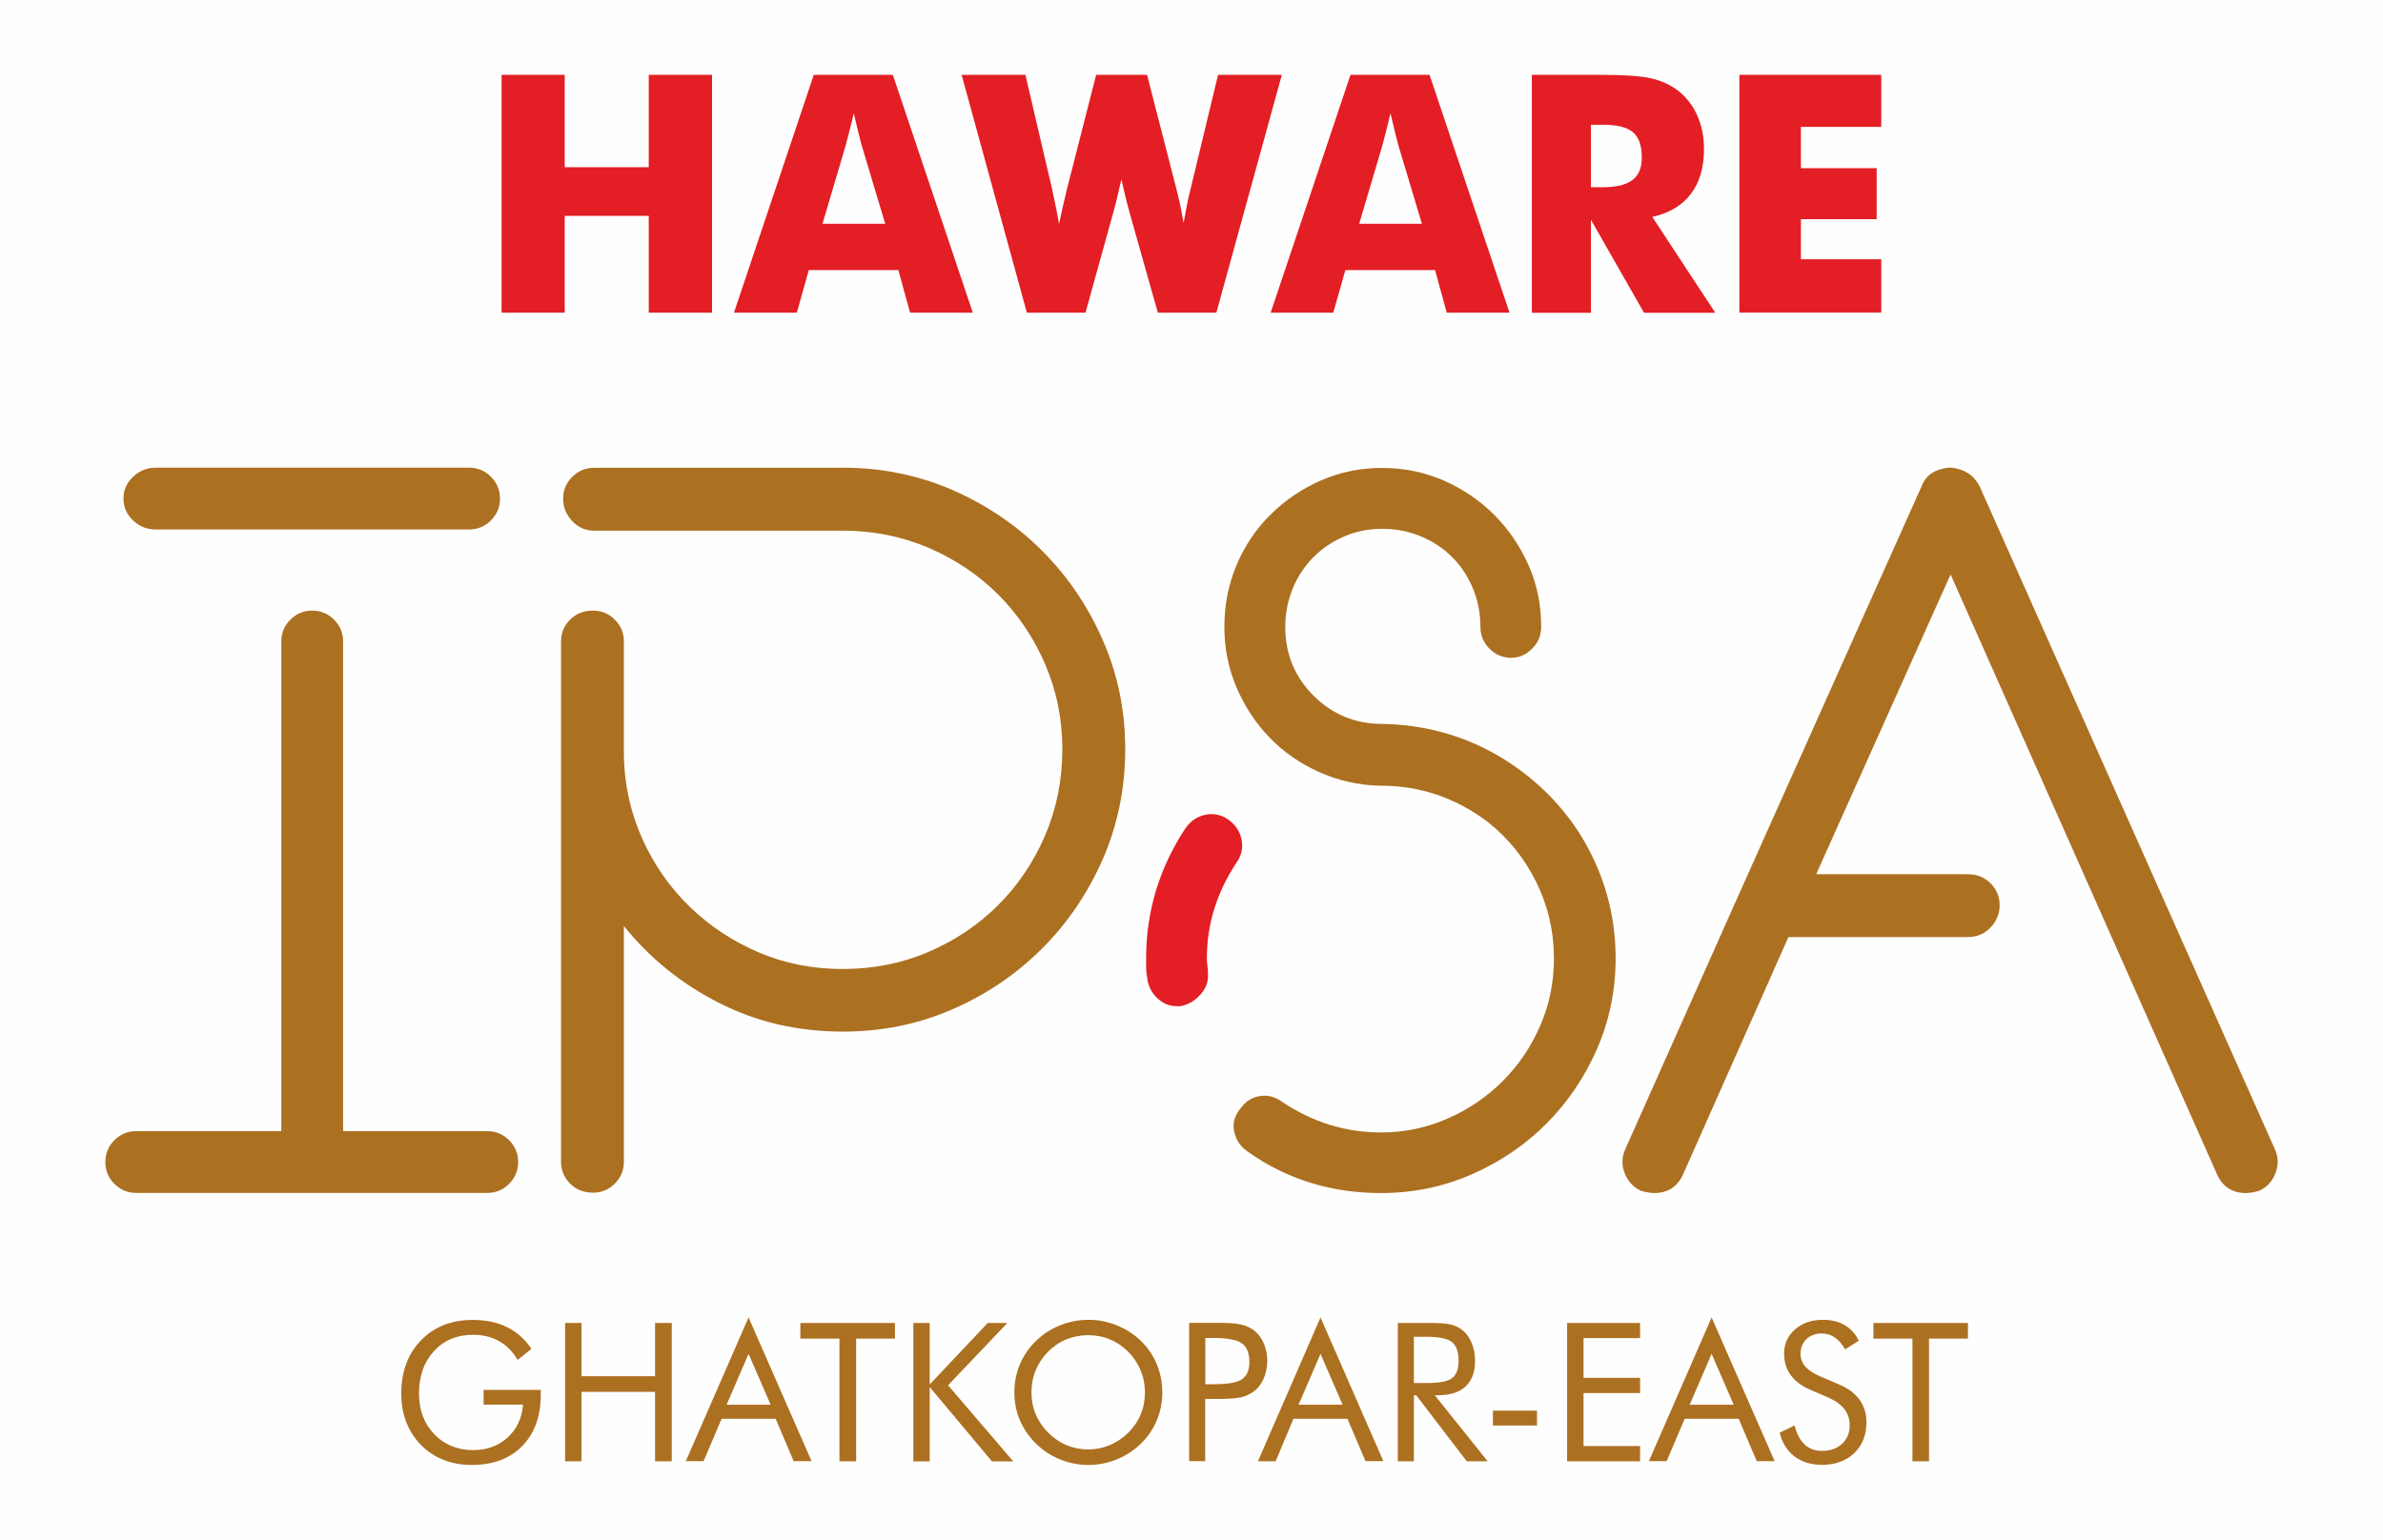
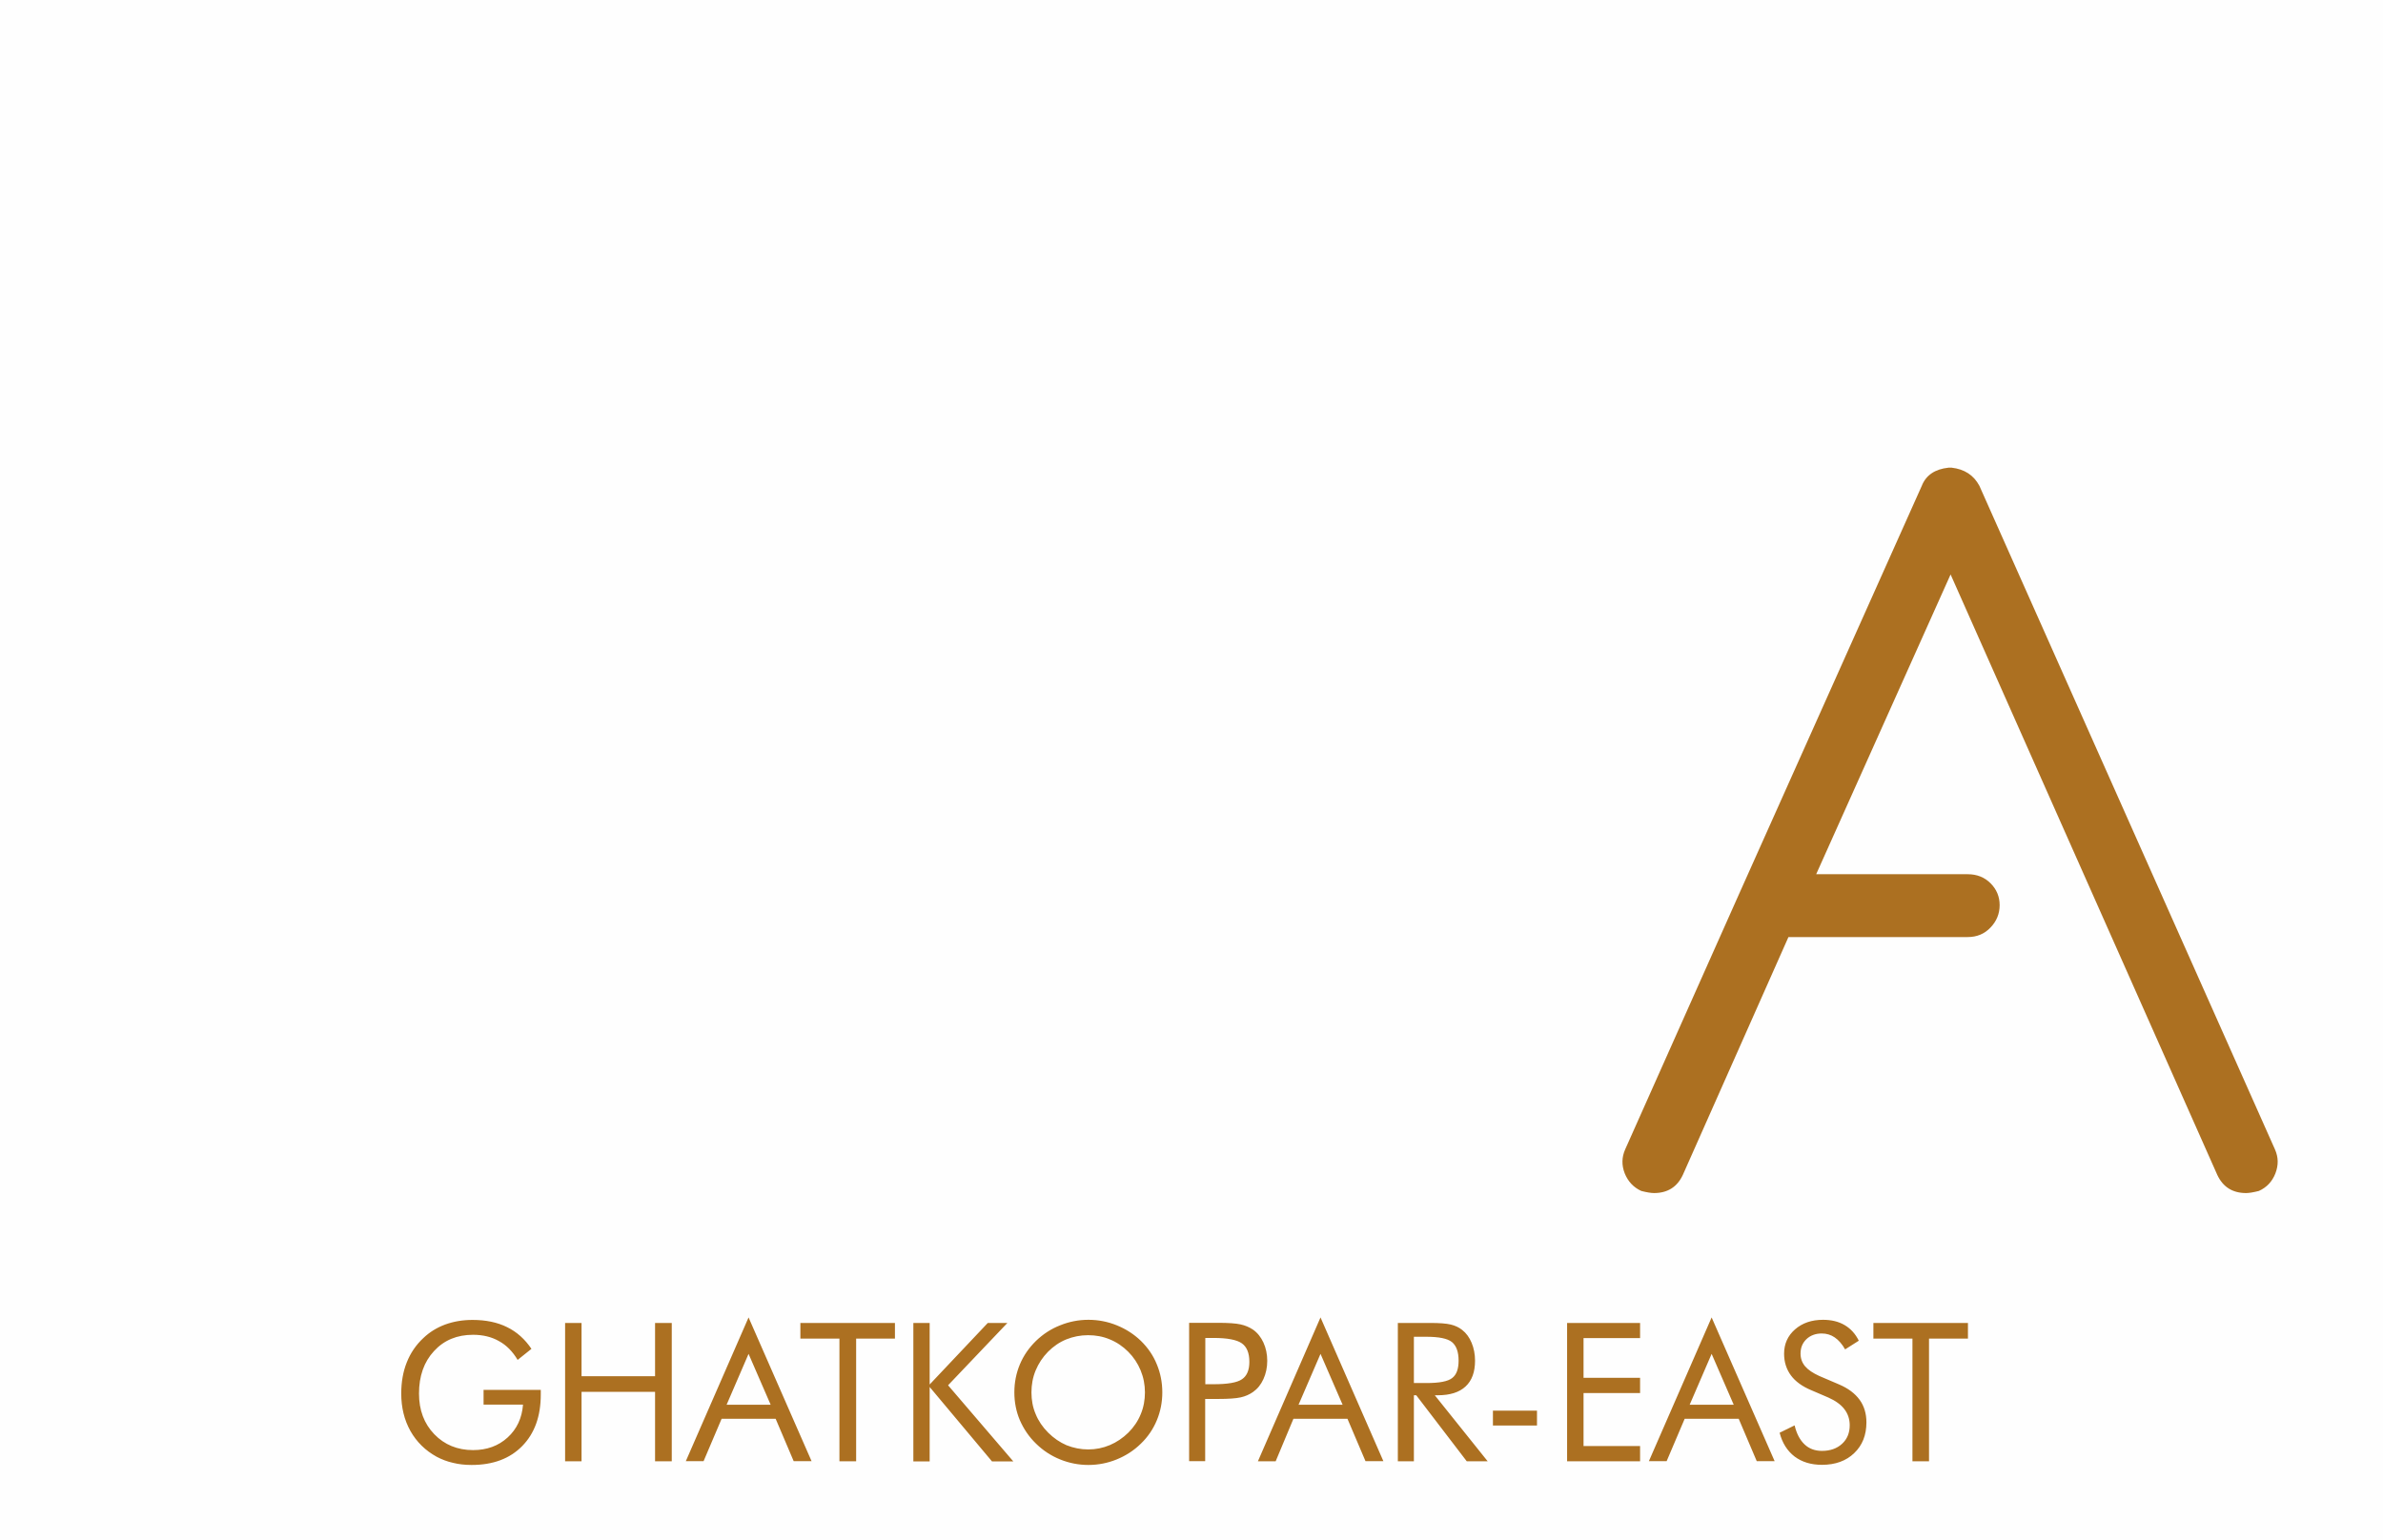
<svg xmlns="http://www.w3.org/2000/svg" version="1.1" id="Layer_1" x="0px" y="0px" viewBox="0 0 181.2 117.1" style="enable-background:new 0 0 181.2 117.1;" xml:space="preserve">
  <style type="text/css">
	.st0{fill-rule:evenodd;clip-rule:evenodd;fill:#C68E21;}
	.st1{fill:none;stroke:#D9DADA;stroke-miterlimit:2.613;}
	.st2{fill:none;stroke:#C5C6C6;stroke-width:0.5;stroke-miterlimit:2.613;}
	.st3{fill:#434242;}
	.st4{fill:#672E21;}
	
		.st5{clip-path:url(#SVGID_00000089552547727637319320000015300159965357691559_);fill:url(#SVGID_00000088125626828595627010000016627147529894255544_);}
	
		.st6{clip-path:url(#SVGID_00000175288285118680770040000014492703901004534682_);fill:url(#SVGID_00000039106194179603731910000005696827807764644763_);}
	
		.st7{clip-path:url(#SVGID_00000128472235506179880320000007743859210240806282_);fill:url(#SVGID_00000039818568430295994950000004238393935142717083_);}
	
		.st8{clip-path:url(#SVGID_00000096052869191673012320000007070661495178558127_);fill:url(#SVGID_00000067210822838889385420000008121663534842129838_);}
	
		.st9{clip-path:url(#SVGID_00000051385272442728724960000018434677246444097450_);fill:url(#SVGID_00000085947217968319381310000000204702764443283602_);}
	
		.st10{clip-path:url(#SVGID_00000059310569928762501840000002232583402715343550_);fill-rule:evenodd;clip-rule:evenodd;fill:#EBAA2D;}
	.st11{fill-rule:evenodd;clip-rule:evenodd;fill:#D84E25;}
	
		.st12{clip-path:url(#SVGID_00000142893316521076815620000002892361614388711326_);fill:url(#SVGID_00000070076934914302247200000017369256412118550462_);}
	.st13{clip-path:url(#SVGID_00000053530961096383523420000000952527180936356994_);}
	
		.st14{clip-path:url(#SVGID_00000106133366855939140100000010256785780401485211_);fill:url(#SVGID_00000095297302143146517830000005304143079482817184_);}
	
		.st15{clip-path:url(#SVGID_00000019651366164029612810000008926725893300135344_);fill:url(#SVGID_00000080204372820917166360000012745340355916372401_);}
	
		.st16{clip-path:url(#SVGID_00000146480147687906268910000005348857394649329598_);fill:url(#SVGID_00000022526114394682545490000006496229642059486142_);}
	
		.st17{clip-path:url(#SVGID_00000163780558030222259080000013544184202639895204_);fill-rule:evenodd;clip-rule:evenodd;fill:#FEFEFE;}
	.st18{fill-rule:evenodd;clip-rule:evenodd;fill:#DC9F1B;}
	
		.st19{clip-path:url(#SVGID_00000077289611740227766420000012353020808668115584_);fill:url(#SVGID_00000135665952347263366630000017454249542335399564_);}
	
		.st20{clip-path:url(#SVGID_00000037678134513862338730000002379590822605213056_);fill:url(#SVGID_00000097491894299331053150000007125065313797891495_);}
	
		.st21{clip-path:url(#SVGID_00000070087411256017937580000005346693607663256961_);fill-rule:evenodd;clip-rule:evenodd;fill:#FEFEFE;}
	
		.st22{clip-path:url(#SVGID_00000003820585395528572620000009675284386983235474_);fill:url(#SVGID_00000176013440299583745940000010219257167798573194_);}
	
		.st23{clip-path:url(#SVGID_00000134931382111040127630000010935121195579059356_);fill:url(#SVGID_00000073713585967545325740000000312201065239090324_);}
	
		.st24{clip-path:url(#SVGID_00000060004215121192747400000001213087827085267120_);fill:url(#SVGID_00000034077709659284562920000017713003138984927405_);}
	
		.st25{clip-path:url(#SVGID_00000005267142122787708410000009258663687298447278_);fill:url(#SVGID_00000088851651309411169200000006775111840908182947_);}
	.st26{fill-rule:evenodd;clip-rule:evenodd;fill:#FEFEFE;}
	.st27{fill-rule:evenodd;clip-rule:evenodd;fill:#672E21;}
	
		.st28{clip-path:url(#SVGID_00000008142361706758460100000003244283538711636370_);fill:url(#SVGID_00000114070331100438991040000009243908414023297165_);}
	
		.st29{clip-path:url(#SVGID_00000169534020621144152270000013779328205648600245_);fill-rule:evenodd;clip-rule:evenodd;fill:#FECC00;}
	.st30{fill-rule:evenodd;clip-rule:evenodd;fill:#873A13;}
	.st31{fill:#FEFEFE;}
	
		.st32{clip-path:url(#SVGID_00000118368882821513816520000011662153625933824694_);fill:url(#SVGID_00000005267363983651922840000016503022163981719684_);}
	
		.st33{clip-path:url(#SVGID_00000074409913491465676930000014341160144222174127_);fill:url(#SVGID_00000181808217600626146500000010425494600998107299_);}
	
		.st34{clip-path:url(#SVGID_00000121247188945970215980000010856962230939815040_);fill:url(#SVGID_00000164494239572116538880000006613546822403177403_);}
	.st35{fill-rule:evenodd;clip-rule:evenodd;fill:#2B2A29;}
	
		.st36{clip-path:url(#SVGID_00000109752542353720915500000003459189175994589835_);fill:url(#SVGID_00000139253873988745832490000004382812573958025887_);}
	
		.st37{clip-path:url(#SVGID_00000047743276387771499750000009653434033642456204_);fill:url(#SVGID_00000119798024912686646930000013036140691121420954_);}
	
		.st38{clip-path:url(#SVGID_00000173129527757848145910000017654281350343875475_);fill:url(#SVGID_00000079460739016938185270000006324002376585583030_);}
	
		.st39{clip-path:url(#SVGID_00000127738759193246874090000017870330825700305083_);fill:url(#SVGID_00000034060991574088149530000014602464705650720447_);}
	
		.st40{clip-path:url(#SVGID_00000063602847608199927510000004479086175462358674_);fill:url(#SVGID_00000004540149631058961460000002964736788466662038_);}
	
		.st41{clip-path:url(#SVGID_00000177460450417409217280000009962843280286096528_);fill:url(#SVGID_00000027602388682454889020000007328596849051333293_);}
	
		.st42{clip-path:url(#SVGID_00000002374700508270215150000011572655615562050457_);fill-rule:evenodd;clip-rule:evenodd;fill:#FEFEFE;}
	
		.st43{clip-path:url(#SVGID_00000070807857516290608650000013575783458917846441_);fill:url(#SVGID_00000173125085245474256760000011726857796513541050_);}
	
		.st44{clip-path:url(#SVGID_00000090255074606174339820000006280459980543444141_);fill-rule:evenodd;clip-rule:evenodd;fill:#FEFEFE;}
	
		.st45{clip-path:url(#SVGID_00000166652592251417026840000011873639031605947268_);fill:url(#SVGID_00000023282021405407057650000014849331582391157409_);}
	
		.st46{clip-path:url(#SVGID_00000147198317228902986360000005484884121910659721_);fill:url(#SVGID_00000116229893458271213390000003011632151371411349_);}
	
		.st47{clip-path:url(#SVGID_00000104680940831209319780000001558868619179571090_);fill:url(#SVGID_00000004513699341941103750000004689358690848587183_);}
	
		.st48{clip-path:url(#SVGID_00000045598224415239942840000015167514670560272535_);fill-rule:evenodd;clip-rule:evenodd;fill:#FEFEFE;}
	
		.st49{clip-path:url(#SVGID_00000084506397716906380360000015536257400298068886_);fill:url(#SVGID_00000005981788890561198720000009418107252468306100_);}
	
		.st50{clip-path:url(#SVGID_00000122711961638078459720000009296240526351651501_);fill:url(#SVGID_00000029766316462147999310000011392925591953461942_);}
	
		.st51{clip-path:url(#SVGID_00000124139212338976045340000005066775610761739692_);fill:url(#SVGID_00000038376821900329423840000017101045520546092430_);}
	
		.st52{clip-path:url(#SVGID_00000028291937052840329870000016918632729574614429_);fill-rule:evenodd;clip-rule:evenodd;fill:#FEFEFE;}
	.st53{fill-rule:evenodd;clip-rule:evenodd;fill:#EF7F1A;}
	
		.st54{clip-path:url(#SVGID_00000116930577826538952470000000181357055677055365_);fill:url(#SVGID_00000075143036699465758860000014491819466470442908_);}
	
		.st55{clip-path:url(#SVGID_00000061442027704743295490000014988838050977025971_);fill:url(#SVGID_00000043444324130539455780000010835744667444013186_);}
	
		.st56{clip-path:url(#SVGID_00000109709426352275703410000004309001639823795886_);fill:url(#SVGID_00000170260739163208975990000002894965632565847175_);}
	
		.st57{clip-path:url(#SVGID_00000016759755681015395520000007575238386167974286_);fill:url(#SVGID_00000170975113455509557610000015677051557927297175_);}
	
		.st58{clip-path:url(#SVGID_00000080888455035240813350000017003275028346647737_);fill-rule:evenodd;clip-rule:evenodd;fill:#C68E21;}
	
		.st59{clip-path:url(#SVGID_00000125596784705665829890000009663206179144180386_);fill:url(#SVGID_00000108287731028681073960000010138615076495352749_);}
	
		.st60{clip-path:url(#SVGID_00000062161415362422441370000017862345501331041469_);fill:url(#SVGID_00000127034355441535967640000005167519765712210605_);}
	
		.st61{clip-path:url(#SVGID_00000027605185776134231550000002160589351529640837_);fill:url(#SVGID_00000168804488099036909530000014993054419194649272_);}
	
		.st62{clip-path:url(#SVGID_00000166638096751109196080000003247130869422514835_);fill:url(#SVGID_00000053537004844718889760000008437287294542247808_);}
	
		.st63{clip-path:url(#SVGID_00000171696475256841197440000016144670879125268394_);fill:url(#SVGID_00000114755758907236892470000009482577793248989078_);}
	
		.st64{clip-path:url(#SVGID_00000088108208978517991600000013493937927078205824_);fill:url(#SVGID_00000069365648728890443490000017949184103304911262_);}
	.st65{fill:#AC7021;}
	.st66{fill:#E31E24;}
	
		.st67{clip-path:url(#SVGID_00000083050901525049044950000003220608089704785044_);fill-rule:evenodd;clip-rule:evenodd;fill:#7D3714;}
	.st68{fill-rule:evenodd;clip-rule:evenodd;fill:#FFDD00;}
	.st69{fill-rule:evenodd;clip-rule:evenodd;fill:#E31E24;}
	.st70{fill-rule:evenodd;clip-rule:evenodd;fill:#085292;}
</style>
  <rect x="-5.4" y="-43.27" class="st26" width="192" height="203.65" />
-   <path class="st65" d="M37.05,86.03c0.65,0,1.2,0.23,1.66,0.69c0.46,0.46,0.69,1.01,0.69,1.66c0,0.65-0.23,1.2-0.69,1.66  c-0.46,0.46-1.01,0.69-1.66,0.69H10.36c-0.65,0-1.2-0.23-1.66-0.69c-0.46-0.46-0.69-1.01-0.69-1.66c0-0.65,0.23-1.2,0.69-1.66  c0.46-0.46,1.01-0.69,1.66-0.69h11.03V48.79c0-0.65,0.23-1.2,0.69-1.66c0.46-0.46,1.01-0.69,1.66-0.69s1.2,0.23,1.66,0.69  c0.46,0.46,0.69,1.01,0.69,1.66v37.24H37.05z M11.82,40.27c-0.65,0-1.22-0.23-1.7-0.69c-0.49-0.46-0.73-1.01-0.73-1.66  c0-0.65,0.24-1.2,0.73-1.66c0.49-0.46,1.06-0.69,1.7-0.69h23.85c0.65,0,1.2,0.23,1.66,0.69c0.46,0.46,0.69,1.01,0.69,1.66  c0,0.65-0.23,1.2-0.69,1.66c-0.46,0.46-1.01,0.69-1.66,0.69H11.82z" />
-   <path class="st65" d="M64.07,35.57c2.97,0,5.76,0.57,8.36,1.7c2.6,1.14,4.87,2.68,6.81,4.62c1.95,1.95,3.49,4.22,4.62,6.81  c1.14,2.6,1.7,5.35,1.7,8.27c0,2.98-0.57,5.76-1.7,8.36c-1.14,2.6-2.68,4.87-4.62,6.81c-1.95,1.95-4.22,3.49-6.81,4.62  c-2.6,1.14-5.38,1.7-8.36,1.7c-3.41,0-6.54-0.73-9.41-2.19c-2.87-1.46-5.27-3.41-7.22-5.84v17.93c0,0.65-0.23,1.2-0.69,1.66  c-0.46,0.46-1.01,0.69-1.66,0.69c-0.7,0-1.29-0.23-1.74-0.69c-0.46-0.46-0.69-1.01-0.69-1.66V57.55v-0.57v-0.24v-7.95  c0-0.65,0.23-1.2,0.69-1.66c0.46-0.46,1.04-0.69,1.74-0.69c0.65,0,1.2,0.23,1.66,0.69c0.46,0.46,0.69,1.01,0.69,1.66v8.76  c0.05,2.22,0.53,4.31,1.42,6.29c0.89,1.97,2.1,3.69,3.61,5.15c1.52,1.46,3.26,2.61,5.23,3.45c1.97,0.84,4.1,1.26,6.37,1.26  c2.33,0,4.5-0.43,6.53-1.3c2.03-0.87,3.8-2.06,5.31-3.57c1.51-1.51,2.7-3.29,3.57-5.31c0.86-2.03,1.3-4.21,1.3-6.53  c0-2.27-0.43-4.42-1.3-6.45c-0.87-2.03-2.06-3.8-3.57-5.31c-1.51-1.51-3.29-2.7-5.31-3.57c-2.03-0.86-4.2-1.3-6.53-1.3h-18.9  c-0.65,0-1.2-0.24-1.66-0.73c-0.46-0.49-0.69-1.05-0.69-1.7c0-0.65,0.23-1.2,0.69-1.66c0.46-0.46,1.01-0.69,1.66-0.69H64.07z" />
-   <path class="st65" d="M115.95,58.85c2.22,1.73,3.92,3.81,5.11,6.25c1.19,2.43,1.79,5.03,1.79,7.79c0,2.43-0.47,4.73-1.42,6.9  c-0.95,2.16-2.23,4.06-3.85,5.68c-1.62,1.62-3.52,2.91-5.68,3.85c-2.16,0.95-4.46,1.42-6.9,1.42c-3.79,0-7.17-1.05-10.14-3.16  c-0.54-0.38-0.88-0.88-1.01-1.5c-0.14-0.62,0.01-1.2,0.45-1.74c0.38-0.54,0.86-0.87,1.46-0.97c0.59-0.11,1.16,0.03,1.7,0.41  c2.33,1.57,4.84,2.35,7.55,2.35c1.78,0,3.47-0.35,5.07-1.06c1.6-0.7,2.99-1.65,4.18-2.84c1.19-1.19,2.14-2.58,2.84-4.18  s1.06-3.31,1.06-5.15c0-2.06-0.45-3.99-1.34-5.8c-0.89-1.81-2.12-3.34-3.69-4.58c-2.43-1.84-5.14-2.76-8.11-2.76h-0.16  c-1.62-0.05-3.15-0.41-4.58-1.05c-1.43-0.65-2.68-1.51-3.73-2.6c-1.05-1.08-1.89-2.35-2.52-3.81s-0.93-3-0.93-4.62  c0-1.68,0.31-3.24,0.93-4.71c0.62-1.46,1.47-2.73,2.56-3.81c1.08-1.08,2.35-1.95,3.81-2.6c1.46-0.65,3.03-0.97,4.7-0.97  s3.24,0.33,4.71,0.97c1.46,0.65,2.73,1.52,3.81,2.6c1.08,1.08,1.95,2.35,2.6,3.81c0.65,1.46,0.97,3.03,0.97,4.71  c0,0.65-0.23,1.2-0.69,1.66c-0.46,0.46-0.99,0.69-1.58,0.69c-0.65,0-1.2-0.23-1.66-0.69c-0.46-0.46-0.69-1.02-0.69-1.66  c0-1.03-0.19-2-0.57-2.92c-0.38-0.92-0.91-1.72-1.58-2.39c-0.68-0.68-1.47-1.2-2.39-1.58c-0.92-0.38-1.89-0.57-2.92-0.57  c-1.03,0-1.99,0.19-2.88,0.57c-0.89,0.38-1.68,0.91-2.35,1.58c-0.68,0.68-1.2,1.47-1.58,2.39c-0.38,0.92-0.57,1.89-0.57,2.92  c0,2.05,0.72,3.8,2.15,5.23c1.43,1.43,3.18,2.15,5.23,2.15h0.08C109.21,55.15,112.81,56.42,115.95,58.85" />
-   <path class="st66" d="M94.04,65.58c-1.51,2.27-2.27,4.71-2.27,7.3c0,0.22,0.01,0.4,0.04,0.57c0.03,0.16,0.04,0.35,0.04,0.57  c0.05,0.6-0.13,1.14-0.57,1.62c-0.43,0.49-0.95,0.78-1.54,0.89H89.5c-0.59,0-1.11-0.22-1.54-0.65c-0.43-0.43-0.68-0.95-0.73-1.54  c-0.05-0.27-0.08-0.51-0.08-0.73c0-0.22,0-0.46,0-0.73c0-3.57,1-6.87,3-9.9c0.38-0.54,0.88-0.88,1.5-1.01s1.2-0.01,1.74,0.36  c0.54,0.38,0.88,0.88,1.01,1.5S94.42,65.04,94.04,65.58" />
  <path class="st65" d="M172.98,87.41c0.27,0.6,0.28,1.2,0.04,1.83c-0.24,0.62-0.66,1.07-1.26,1.34c-0.43,0.11-0.76,0.16-0.97,0.16  c-1.03,0-1.76-0.46-2.19-1.38l-20.28-45.67l-10.22,22.8h11.52c0.7,0,1.28,0.23,1.74,0.69c0.46,0.46,0.69,1.02,0.69,1.66  c0,0.65-0.23,1.22-0.69,1.7c-0.46,0.49-1.04,0.73-1.74,0.73h-13.63l-8.03,18.09c-0.43,0.92-1.16,1.38-2.19,1.38  c-0.22,0-0.54-0.05-0.97-0.16c-0.59-0.27-1.01-0.72-1.26-1.34c-0.24-0.62-0.23-1.23,0.04-1.83l8.68-19.47l13.87-30.99  c0.32-0.81,1-1.27,2.03-1.38h0.24c0.97,0.11,1.68,0.57,2.11,1.38L172.98,87.41z" />
  <path class="st65" d="M145.42,111.14v-9.33h-2.97v-1.19h7.19v1.19h-2.96v9.33H145.42z M139.85,105.3c0.68,0.29,1.2,0.68,1.55,1.16  c0.35,0.48,0.52,1.06,0.52,1.72c0,0.97-0.31,1.75-0.93,2.34c-0.61,0.59-1.43,0.89-2.45,0.89c-0.83,0-1.52-0.21-2.08-0.63  c-0.56-0.43-0.94-1.03-1.14-1.81l1.14-0.56c0.15,0.64,0.41,1.12,0.76,1.45c0.35,0.33,0.79,0.49,1.32,0.49  c0.63,0,1.14-0.18,1.53-0.54c0.39-0.36,0.58-0.83,0.58-1.41c0-0.47-0.14-0.88-0.41-1.23c-0.27-0.35-0.68-0.64-1.22-0.88l-1.28-0.55  c-0.7-0.29-1.22-0.67-1.56-1.13c-0.34-0.46-0.52-1.01-0.52-1.65c0-0.75,0.28-1.37,0.83-1.85c0.56-0.49,1.27-0.73,2.13-0.73  c0.63,0,1.18,0.13,1.64,0.4c0.46,0.27,0.82,0.66,1.08,1.19l-1.04,0.66c-0.23-0.41-0.5-0.71-0.79-0.91c-0.29-0.2-0.62-0.3-0.99-0.3  c-0.47,0-0.86,0.15-1.16,0.43c-0.3,0.29-0.45,0.65-0.45,1.1c0,0.37,0.12,0.7,0.35,0.97c0.23,0.27,0.59,0.51,1.07,0.73L139.85,105.3z   M130.15,100.2l4.79,10.93h-1.36l-1.37-3.22h-4.11l-1.37,3.22h-1.35L130.15,100.2z M130.15,102.97l-1.67,3.87h3.35L130.15,102.97z   M119.16,111.14v-10.52h5.55v1.15h-4.3v3.02h4.3v1.16h-4.3v4.03h4.3v1.16H119.16z M113.52,107.29h3.35v1.13h-3.35V107.29z   M107.51,101.67v3.52h0.95c0.98,0,1.63-0.12,1.96-0.38c0.33-0.25,0.49-0.69,0.49-1.32c0-0.67-0.17-1.14-0.51-1.42  c-0.34-0.27-0.99-0.4-1.95-0.4H107.51z M106.29,111.14v-10.52h2.47c0.7,0,1.22,0.04,1.55,0.12c0.33,0.08,0.62,0.21,0.87,0.41  c0.31,0.24,0.55,0.57,0.72,0.98c0.17,0.41,0.26,0.86,0.26,1.36c0,0.86-0.24,1.52-0.72,1.96c-0.48,0.45-1.19,0.67-2.12,0.67h-0.22  l4.02,5.02h-1.59l-3.84-5.02h-0.18v5.02H106.29z M100.41,100.2l4.78,10.93h-1.36l-1.37-3.22h-4.11L97,111.14h-1.35L100.41,100.2z   M100.41,102.97l-1.67,3.87h3.35L100.41,102.97z M91.64,105.28h0.63c1.07,0,1.8-0.12,2.17-0.38c0.37-0.25,0.56-0.69,0.56-1.32  c0-0.67-0.19-1.14-0.57-1.41s-1.1-0.41-2.15-0.41h-0.63V105.28z M91.64,106.41v4.72h-1.22v-10.52h2.21c0.77,0,1.34,0.04,1.7,0.12  c0.37,0.08,0.68,0.22,0.95,0.4c0.34,0.24,0.6,0.57,0.79,0.98c0.19,0.42,0.29,0.88,0.29,1.39c0,0.51-0.1,0.97-0.29,1.39  c-0.19,0.42-0.45,0.74-0.79,0.98c-0.27,0.19-0.58,0.33-0.94,0.41c-0.36,0.08-0.93,0.12-1.71,0.12h-0.35H91.64z M88.38,105.9  c0,0.75-0.14,1.46-0.42,2.13c-0.28,0.67-0.68,1.26-1.21,1.77c-0.53,0.52-1.15,0.92-1.84,1.2c-0.69,0.28-1.41,0.42-2.15,0.42  s-1.46-0.14-2.15-0.42c-0.69-0.28-1.3-0.68-1.83-1.2c-0.54-0.52-0.94-1.12-1.23-1.78c-0.28-0.66-0.42-1.37-0.42-2.12  c0-0.75,0.14-1.46,0.42-2.13c0.28-0.67,0.69-1.26,1.23-1.79c0.53-0.51,1.14-0.91,1.83-1.18c0.69-0.28,1.41-0.42,2.15-0.42  c0.75,0,1.47,0.14,2.16,0.42c0.69,0.28,1.3,0.67,1.83,1.18c0.53,0.52,0.94,1.11,1.21,1.78C88.24,104.43,88.38,105.14,88.38,105.9z   M82.75,110.24c0.57,0,1.12-0.11,1.64-0.33c0.52-0.22,0.99-0.54,1.41-0.95c0.41-0.41,0.73-0.88,0.94-1.4  c0.22-0.52,0.32-1.08,0.32-1.66c0-0.59-0.11-1.15-0.33-1.68c-0.22-0.53-0.53-1-0.94-1.41c-0.41-0.41-0.88-0.73-1.4-0.94  c-0.52-0.22-1.07-0.32-1.65-0.32c-0.58,0-1.14,0.11-1.66,0.32c-0.52,0.21-0.98,0.53-1.39,0.94c-0.41,0.42-0.72,0.89-0.94,1.42  c-0.22,0.53-0.32,1.09-0.32,1.67c0,0.58,0.1,1.14,0.32,1.65c0.21,0.52,0.53,0.99,0.95,1.41c0.42,0.42,0.89,0.74,1.4,0.96  C81.63,110.13,82.18,110.24,82.75,110.24z M69.45,111.14v-10.52h1.24v4.68l4.42-4.68h1.49l-4.51,4.74l4.96,5.79h-1.62l-4.74-5.66  v5.66H69.45z M63.83,111.14v-9.33h-2.97v-1.19h7.19v1.19H65.1v9.33H63.83z M56.92,100.2l4.79,10.93h-1.36l-1.37-3.22h-4.11  l-1.37,3.22h-1.35L56.92,100.2z M56.92,102.97l-1.67,3.87h3.35L56.92,102.97z M42.97,111.14v-10.52h1.25v4.05h5.59v-4.05h1.27v10.52  h-1.27v-5.28h-5.59v5.28H42.97z M36.78,105.71h4.34v0.35c0,1.66-0.47,2.96-1.41,3.92c-0.94,0.96-2.22,1.44-3.85,1.44  c-0.5,0-0.97-0.05-1.41-0.16c-0.45-0.1-0.86-0.26-1.24-0.46c-0.86-0.47-1.53-1.13-2-1.96c-0.47-0.84-0.7-1.79-0.7-2.85  c0-0.88,0.14-1.67,0.42-2.37c0.28-0.71,0.7-1.33,1.27-1.86c0.47-0.45,1.03-0.79,1.65-1.02c0.63-0.23,1.32-0.35,2.08-0.35  c1.01,0,1.89,0.18,2.63,0.55c0.74,0.36,1.36,0.92,1.85,1.65l-1.05,0.84c-0.38-0.64-0.85-1.12-1.42-1.43  c-0.56-0.32-1.22-0.48-1.97-0.48c-1.22,0-2.21,0.41-2.97,1.24c-0.76,0.82-1.14,1.9-1.14,3.23c0,1.26,0.39,2.29,1.16,3.09  c0.77,0.8,1.76,1.21,2.95,1.21c1.05,0,1.93-0.32,2.63-0.96c0.7-0.64,1.09-1.47,1.17-2.5h-3V105.71z" />
-   <path class="st66" d="M132.26,23.78V5.69h10.79v3.96h-6.11v3.14h5.76v3.88h-5.76v3.05h6.11v4.05H132.26z M120.97,14.24h0.89  c1.03,0,1.79-0.18,2.27-0.55c0.48-0.36,0.71-0.93,0.71-1.7c0-0.91-0.22-1.55-0.67-1.93c-0.44-0.38-1.19-0.57-2.24-0.57h-0.96V14.24z   M116.48,23.78V5.69h5.02c1.96,0,3.33,0.09,4.1,0.28c0.77,0.18,1.44,0.5,2,0.93c0.63,0.49,1.12,1.13,1.46,1.89  c0.34,0.77,0.51,1.61,0.51,2.54c0,1.4-0.33,2.54-1,3.42c-0.67,0.88-1.65,1.46-2.93,1.75l4.79,7.29h-5.42l-4.04-7.08v7.08H116.48z   M96.62,23.78l6.07-18.09h6.01l6.08,18.09h-4.77l-0.89-3.24h-6.82l-0.92,3.24H96.62z M103.35,17.02h4.77l-1.79-5.97  c-0.05-0.18-0.13-0.47-0.23-0.88c-0.1-0.4-0.22-0.92-0.37-1.56c-0.1,0.45-0.21,0.87-0.31,1.27c-0.1,0.4-0.2,0.79-0.3,1.16  L103.35,17.02z M87.22,5.69l2.21,8.6c0.1,0.39,0.2,0.79,0.29,1.21c0.09,0.42,0.18,0.9,0.28,1.45c0.12-0.64,0.22-1.17,0.3-1.59  c0.09-0.41,0.17-0.77,0.25-1.07l2.07-8.6h4.85l-4.98,18.09h-4.45l-2.18-7.72c-0.08-0.27-0.21-0.8-0.4-1.59  c-0.08-0.36-0.14-0.63-0.19-0.83c-0.04,0.17-0.09,0.41-0.17,0.73c-0.18,0.8-0.32,1.36-0.42,1.69l-2.14,7.72h-4.46L73.12,5.69h4.85  l2.02,8.65c0.1,0.44,0.19,0.89,0.28,1.33c0.09,0.45,0.18,0.9,0.26,1.37c0.07-0.35,0.15-0.71,0.23-1.08  c0.09-0.38,0.21-0.92,0.38-1.62l2.21-8.65H87.22z M55.81,23.78l6.07-18.09h6.01l6.08,18.09h-4.77l-0.89-3.24H61.5l-0.91,3.24H55.81z   M62.54,17.02h4.77l-1.79-5.97c-0.05-0.18-0.13-0.47-0.23-0.88c-0.1-0.4-0.22-0.92-0.37-1.56c-0.1,0.45-0.2,0.87-0.31,1.27  c-0.1,0.4-0.2,0.79-0.3,1.16L62.54,17.02z M38.14,23.78V5.69h4.8v7.03h6.39V5.69h4.81v18.09h-4.81v-7.36h-6.39v7.36H38.14z" />
</svg>